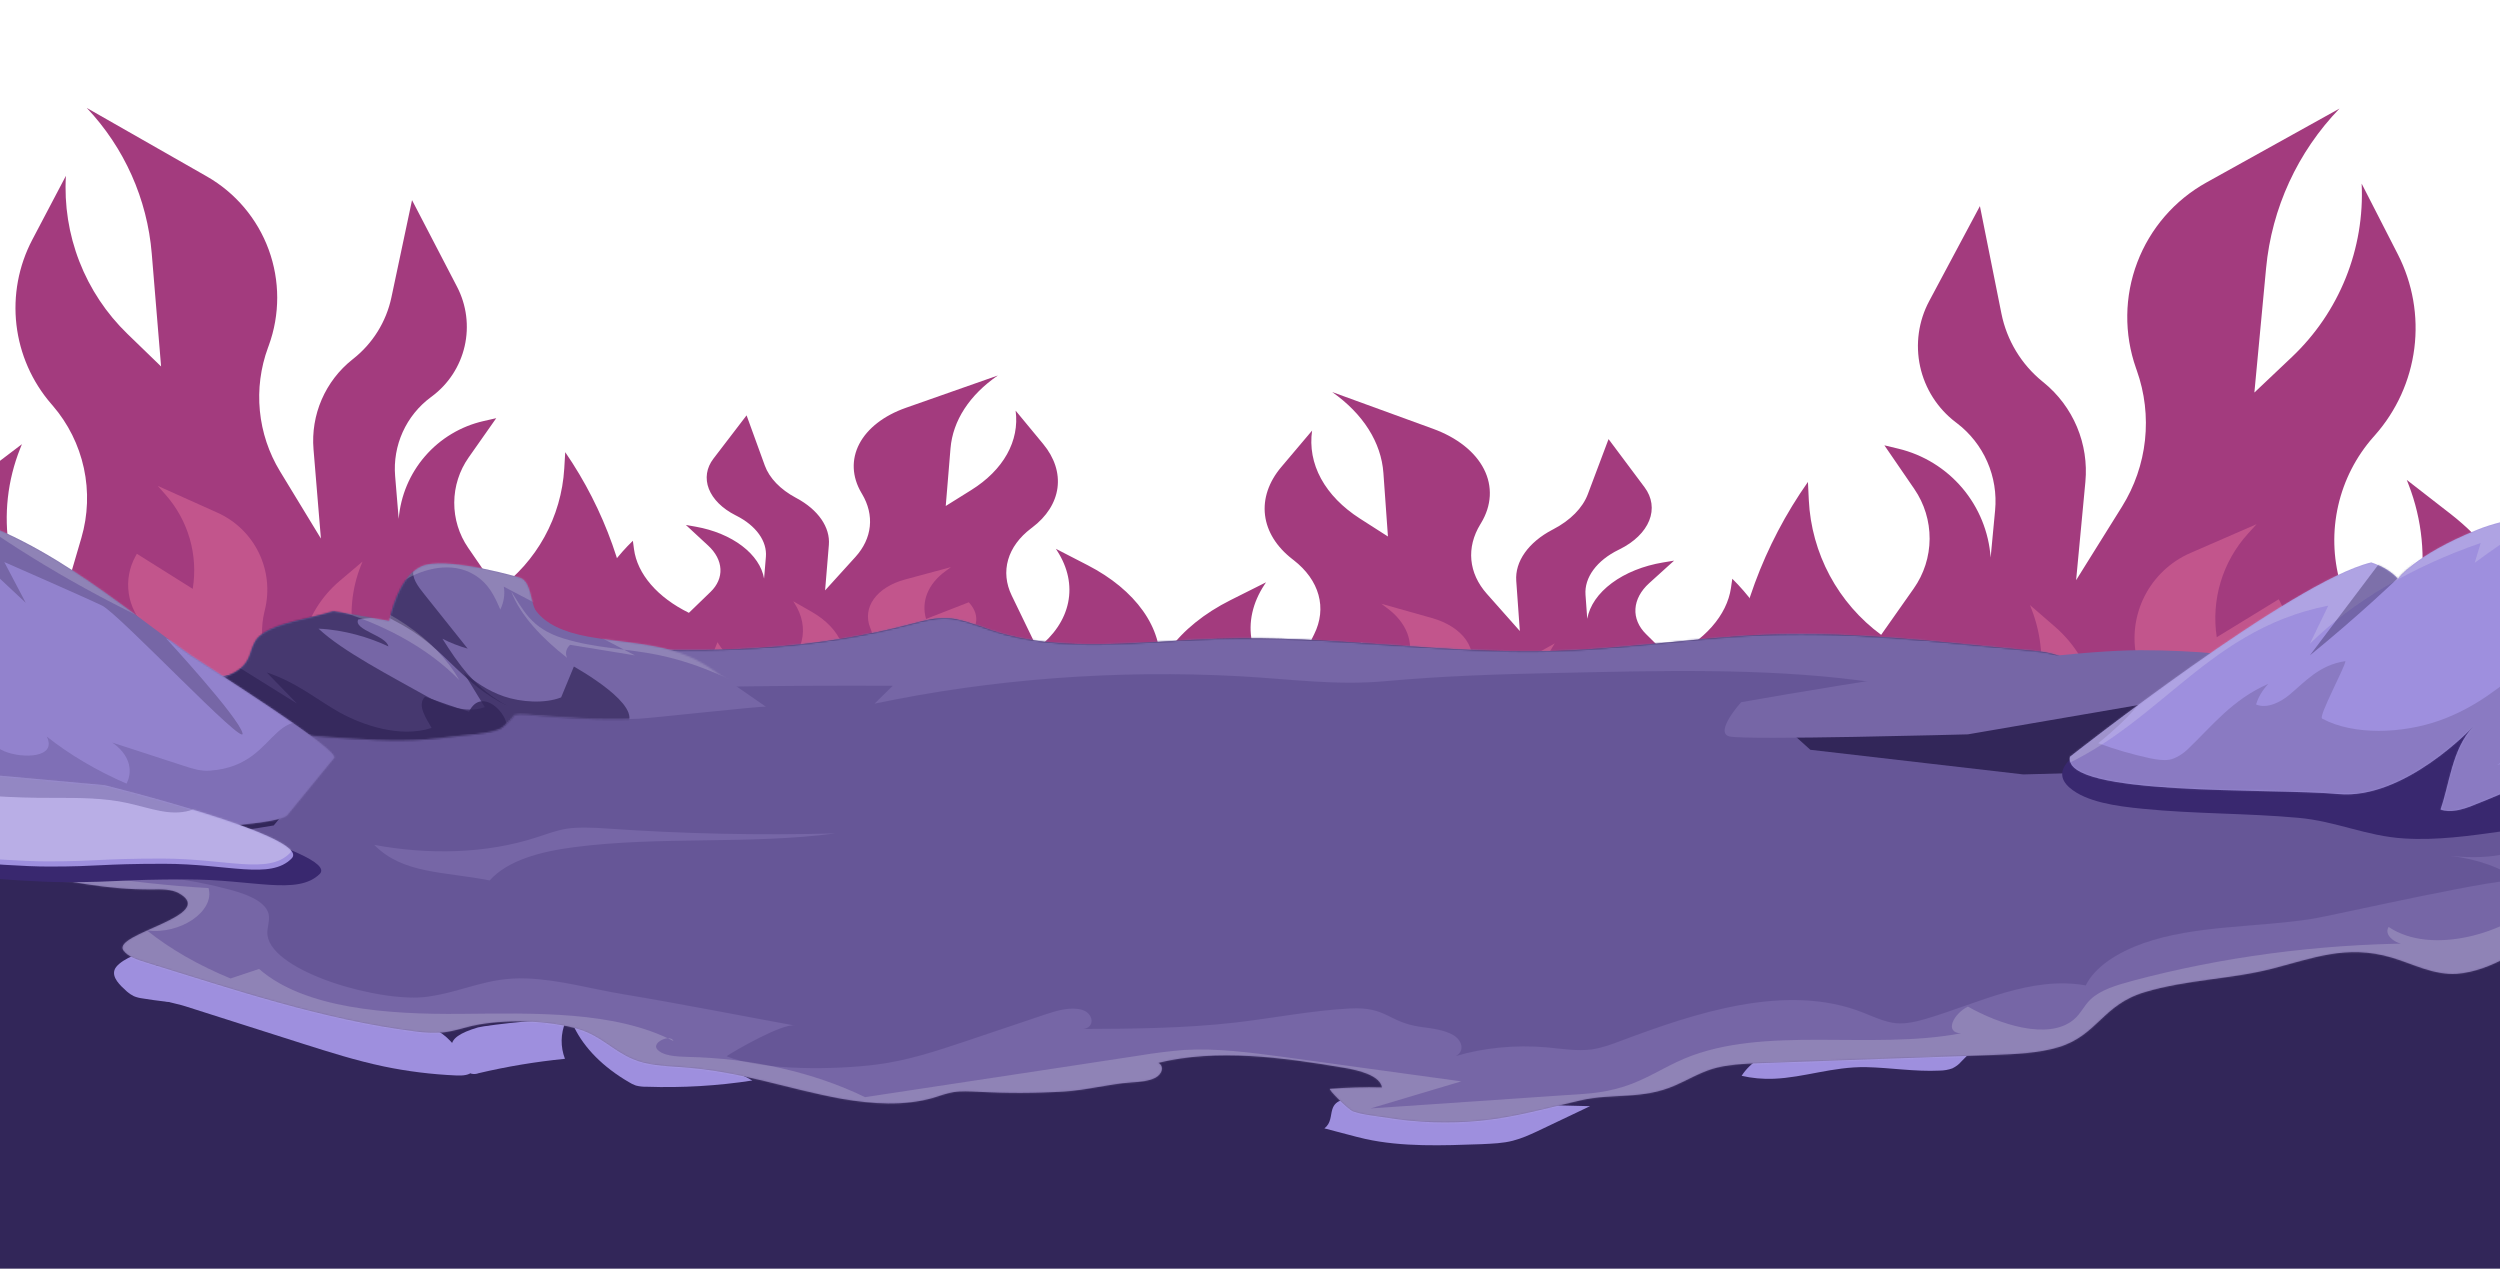
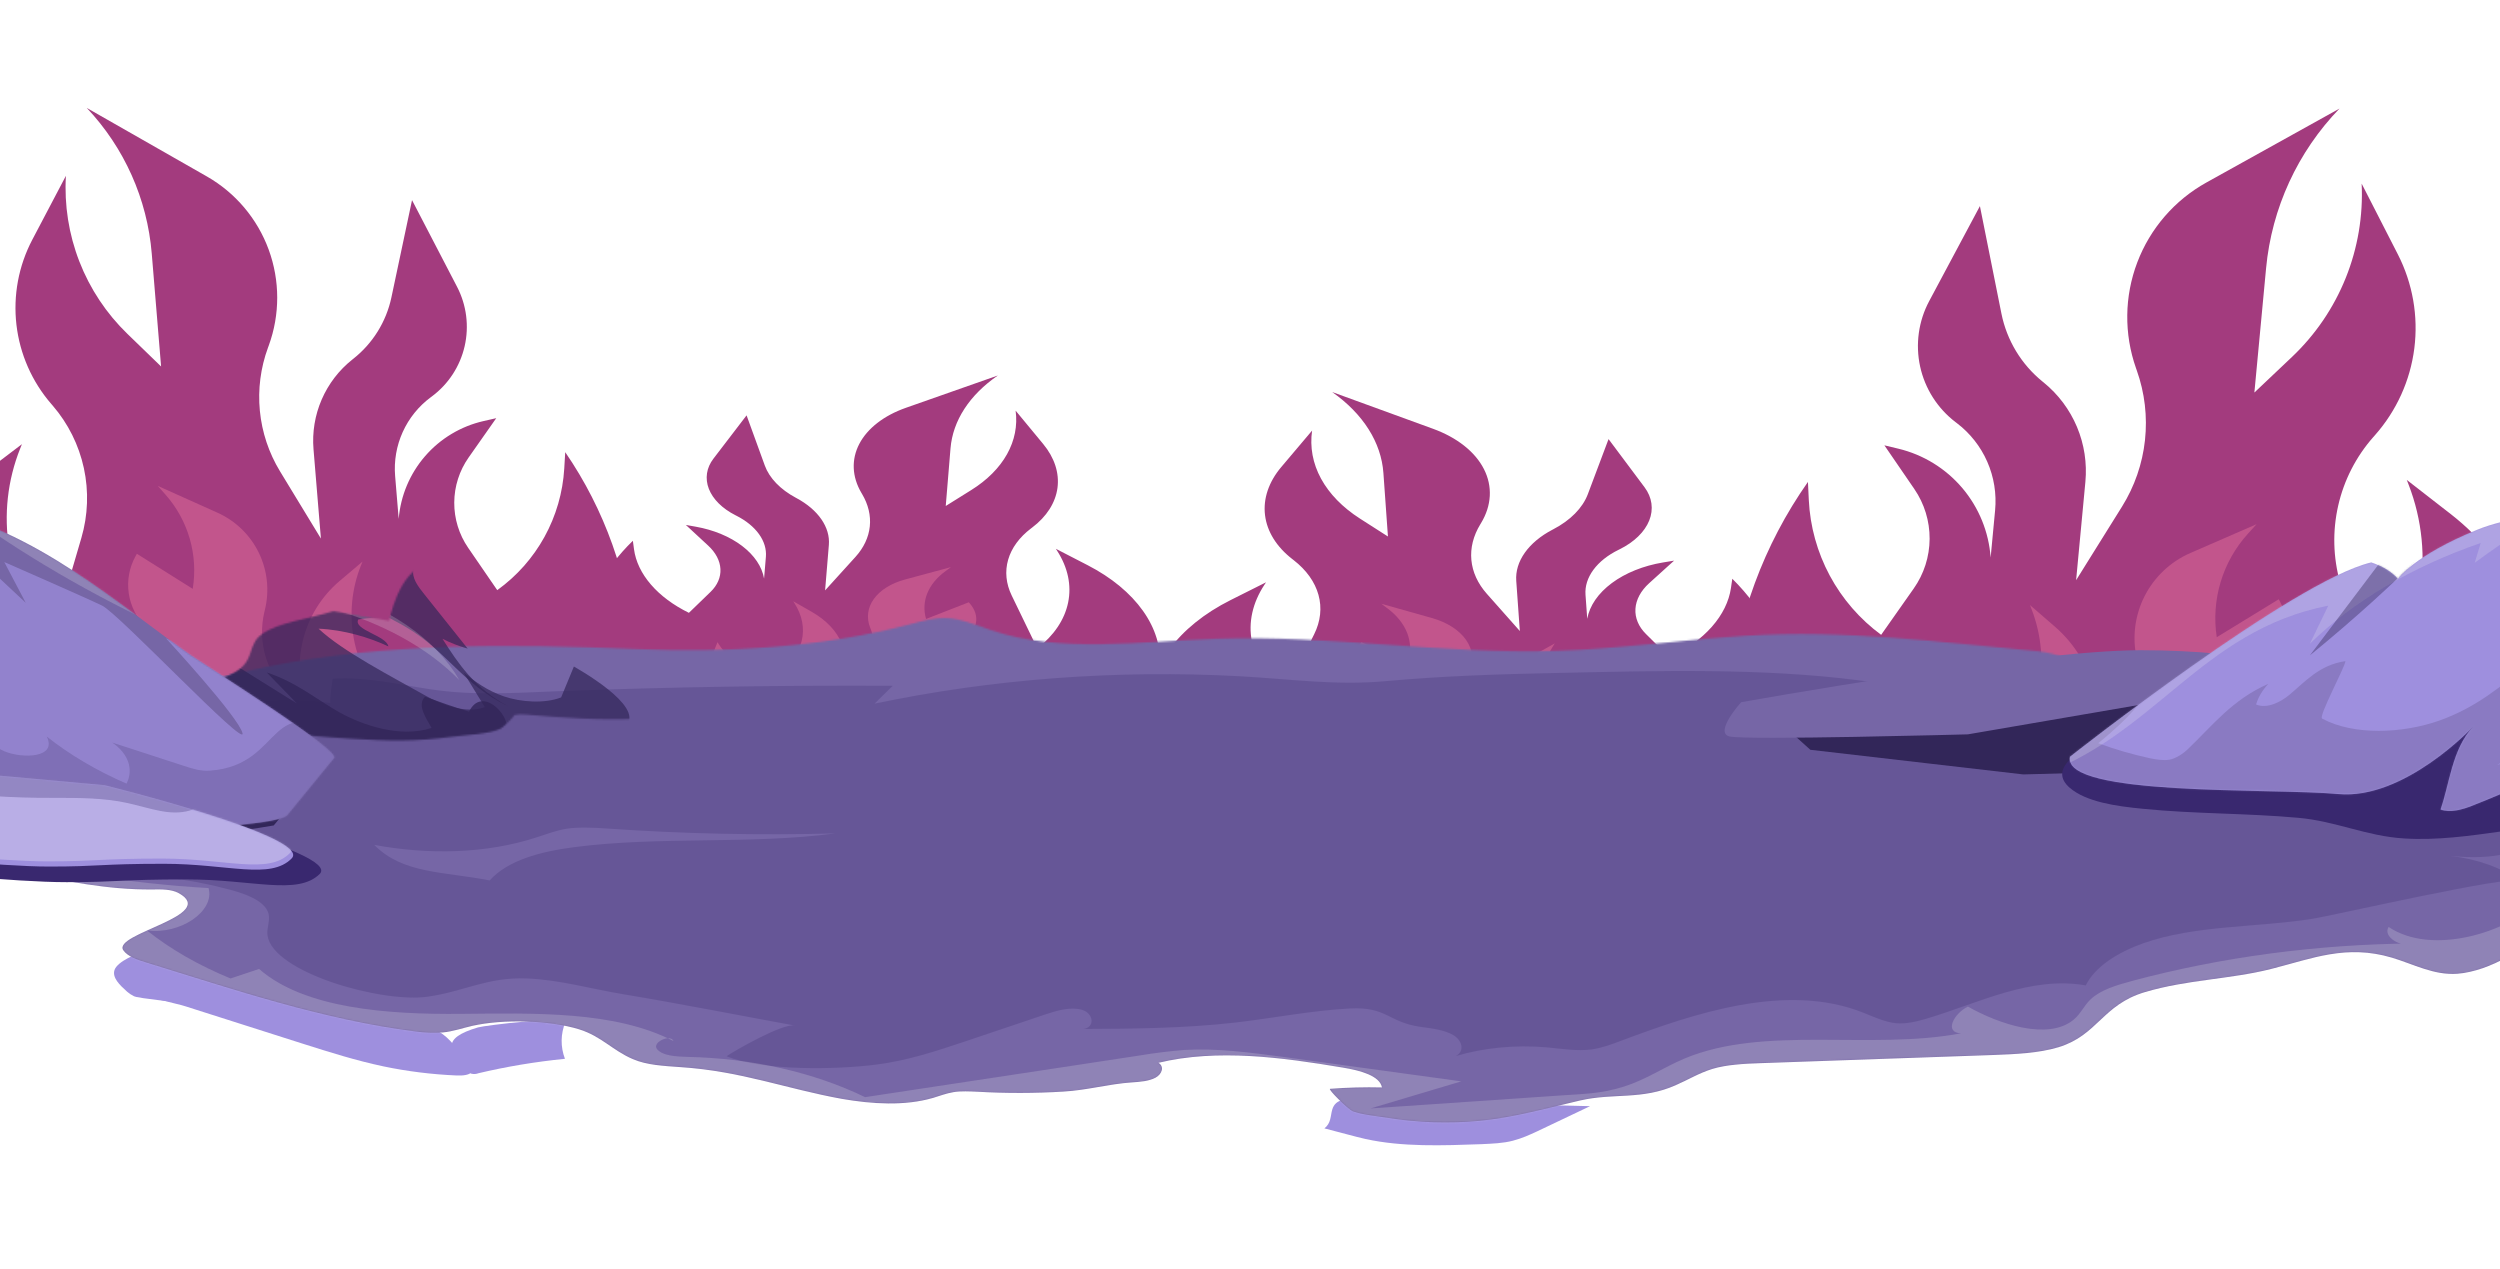
<svg xmlns="http://www.w3.org/2000/svg" width="1440" height="731" viewBox="0 0 1440 731" fill="none">
  <path d="M-60.501 385.499C-62.269 364.118 -58.615 342.636 -49.877 323.043C-41.139 303.449 -27.598 286.376 -10.51 273.406L12.632 255.84L11.665 258.252C4.327 276.566 2.118 296.535 5.278 316.011C8.438 335.487 16.846 353.733 29.598 368.788L46.865 309.854C50.694 296.783 51.191 282.961 48.31 269.649C45.428 256.336 39.26 243.957 30.368 233.639L29.513 232.647C18.399 219.805 11.414 203.912 9.468 187.041C7.523 170.17 10.707 153.104 18.607 138.069C28.78 118.737 37.963 101.276 37.963 101.276C36.964 118.1 39.609 134.941 45.719 150.647C51.829 166.353 61.259 180.555 73.365 192.28L92.788 211.093L87.403 146C84.807 114.616 71.608 85.051 49.975 62.166L119.108 101.611C135.602 111.022 148.234 125.965 154.767 143.796C161.3 161.626 161.313 181.193 154.804 199.032L154.362 200.241C150.085 211.864 148.484 224.301 149.679 236.628C150.874 248.955 154.835 260.854 161.265 271.438C172.781 290.361 184.844 310.206 184.844 310.206L180.584 258.766C179.773 248.971 181.393 239.128 185.3 230.109C189.207 221.091 195.28 213.176 202.981 207.069L203.5 206.657C214.715 197.797 222.479 185.296 225.451 171.316C230.318 148.355 237.331 115.278 237.331 115.278L263.272 165.209C268.738 175.731 270.284 187.854 267.635 199.411C264.987 210.969 258.315 221.208 248.812 228.3L248.117 228.819C241.121 234.008 235.565 240.897 231.973 248.833C228.382 256.768 226.874 265.489 227.593 274.17C228.648 286.791 229.647 298.876 229.647 298.876C230.754 285.512 236.087 272.848 244.873 262.718C253.659 252.589 265.443 245.52 278.516 242.535L285.836 240.864L269.926 263.521C264.585 271.127 261.697 280.184 261.648 289.478C261.599 298.771 264.392 307.858 269.652 315.52L286.407 339.921C297.646 331.847 306.944 321.368 313.623 309.247C320.301 297.126 324.193 283.668 325.014 269.853L325.573 260.447C348.293 293.538 361.984 331.985 365.293 371.988L365.384 373.08C366.518 386.795 364.94 400.6 360.74 413.705C356.54 426.81 349.799 438.96 340.903 449.46C332.007 459.96 321.131 468.605 308.894 474.902C296.657 481.199 283.299 485.023 269.584 486.158L77.107 502.08C60.416 503.46 43.618 501.54 27.67 496.428C11.722 491.317 -3.064 483.114 -15.842 472.289C-28.62 461.463 -39.14 448.227 -46.803 433.335C-54.465 418.444 -59.12 402.189 -60.501 385.499Z" fill="#A33B7E" />
  <path d="M86.302 501.319C68.476 490.119 55.309 472.843 49.236 452.686C43.163 432.529 44.595 410.854 53.267 391.671L54.192 389.624L54.818 397.196C55.316 403.22 58.188 408.8 62.8 412.707C67.412 416.615 73.388 418.53 79.412 418.032L80.199 417.468C84.525 414.369 88.123 410.362 90.74 405.727C93.358 401.093 94.931 395.943 95.351 390.637C95.771 385.331 95.028 379.998 93.172 375.009C91.317 370.021 88.394 365.498 84.609 361.756L84.019 361.172C78.706 355.964 75.245 349.159 74.166 341.797C73.088 334.436 74.451 326.923 78.047 320.41C78.547 319.506 78.841 318.974 78.841 318.974L111.007 339.184C112.59 329.527 111.999 319.638 109.278 310.238C106.556 300.839 101.773 292.164 95.276 284.846L90.853 279.864L125.293 295.329C135.651 299.98 144.054 308.112 149.041 318.313C154.029 328.514 155.287 340.14 152.596 351.172L152.386 352.033C150.16 361.047 150.494 370.503 153.352 379.336C156.209 388.17 161.476 396.03 168.56 402.032C173.804 406.468 177.843 409.889 177.843 409.889C172.37 397.098 171.142 382.889 174.339 369.348C177.536 355.807 184.99 343.648 195.607 334.655L208.811 323.47L207.949 325.622C202.547 339.103 201.119 353.85 203.835 368.118C206.55 382.386 213.296 395.577 223.273 406.131C232.373 405.379 241.085 402.106 248.43 396.682C255.776 391.257 261.466 383.893 264.863 375.417L266.197 372.087L269.547 383.739C274.926 402.453 274.786 422.323 269.143 440.96C263.499 459.597 252.592 476.207 237.734 488.793L86.302 501.319Z" fill="#C2558C" />
  <path d="M668.031 384.027C668.932 373.136 665.607 362.072 658.364 351.861C651.121 341.649 640.194 332.62 626.594 325.608L608.178 316.112L608.984 317.366C615.109 326.893 617.274 337.15 615.247 347.036C613.22 356.922 607.078 366.063 597.481 373.475L582.718 342.962C579.444 336.194 578.749 329.117 580.697 322.376C582.644 315.634 587.172 309.443 593.868 304.367L594.512 303.879C602.882 297.562 607.969 289.592 609.108 281.011C610.247 272.429 607.387 263.634 600.899 255.772C592.544 245.662 585.001 236.531 585.001 236.531C586.155 245.154 584.47 253.704 580.061 261.597C575.652 269.491 568.624 276.54 559.456 282.265L544.747 291.449L547.49 258.293C548.812 242.306 558.434 227.486 574.774 216.269L521.805 234.893C509.168 239.336 499.663 246.694 494.972 255.664C490.281 264.633 490.707 274.636 496.175 283.901L496.545 284.529C500.136 290.566 501.66 296.96 501.004 303.235C500.348 309.51 497.529 315.505 492.756 320.772C484.208 330.189 475.255 340.065 475.255 340.065L477.426 313.863C477.839 308.874 476.358 303.806 473.114 299.108C469.87 294.411 464.963 290.229 458.829 286.935L458.416 286.713C449.483 281.934 443.156 275.37 440.53 268.156C436.227 256.31 430.028 239.244 430.028 239.244L410.935 264.191C406.913 269.449 405.978 275.612 408.299 281.579C410.62 287.547 416.045 292.93 423.604 296.767L424.157 297.048C429.722 299.857 434.203 303.502 437.178 307.639C440.152 311.776 441.521 316.268 441.155 320.69C440.614 327.119 440.105 333.274 440.105 333.274C438.945 326.418 434.509 319.825 427.44 314.451C420.371 309.076 411.035 305.199 400.786 303.382L395.047 302.365L407.944 314.302C412.274 318.31 414.725 323.004 414.971 327.756C415.216 332.509 413.243 337.092 409.317 340.891L396.811 352.992C387.876 348.614 380.401 343.049 374.929 336.704C369.456 330.359 366.125 323.392 365.178 316.311L364.533 311.49C347.574 327.9 337.767 347.25 336.081 367.626L336.035 368.183C335.457 375.169 336.994 382.261 340.558 389.055C344.122 395.848 349.643 402.209 356.806 407.776C363.969 413.342 372.634 418.004 382.305 421.496C391.977 424.988 402.466 427.241 413.174 428.127L563.449 440.557C576.479 441.635 589.521 441.028 601.829 438.77C614.137 436.513 625.47 432.649 635.181 427.4C644.893 422.15 652.792 415.618 658.428 408.176C664.065 400.734 667.328 392.528 668.031 384.027Z" fill="#A33B7E" />
  <path d="M556.27 439.963C569.904 434.635 579.775 426.097 584.056 415.927C588.337 405.758 586.738 394.645 579.556 384.645L578.79 383.578L578.47 387.435C578.217 390.504 576.105 393.292 572.599 395.187C569.094 397.082 564.482 397.928 559.779 397.539L559.154 397.233C555.714 395.552 552.823 393.423 550.681 390.996C548.539 388.568 547.199 385.9 546.753 383.178C546.308 380.457 546.768 377.747 548.102 375.238C549.436 372.729 551.611 370.482 554.476 368.653L554.923 368.368C558.946 365.824 561.489 362.422 562.165 358.683C562.841 354.944 561.612 351.073 558.666 347.663C558.256 347.189 558.015 346.911 558.015 346.911L533.412 356.526C531.964 351.553 532.204 346.511 534.114 341.767C536.024 337.022 539.556 332.694 544.453 329.097L547.787 326.649L521.307 333.787C513.343 335.934 506.979 339.904 503.322 345.008C499.665 350.112 498.944 356.027 501.286 361.727L501.469 362.172C503.403 366.829 503.354 371.656 501.325 376.108C499.296 380.561 495.369 384.461 489.986 387.372C486 389.522 482.93 391.182 482.93 391.182C486.908 384.764 487.548 377.528 484.755 370.534C481.963 363.54 475.886 357.158 467.417 352.324L456.882 346.312L457.602 347.431C462.11 354.444 463.551 362.014 461.754 369.248C459.957 376.481 454.997 383.074 447.462 388.248C440.356 387.66 433.498 385.793 427.656 382.856C421.813 379.919 417.217 376.028 414.382 371.618L413.269 369.886L410.92 375.768C407.147 385.216 407.699 395.377 412.51 405.03C417.321 414.684 426.187 423.418 438.041 430.183L556.27 439.963Z" fill="#C2558C" />
  <path d="M1465.28 420.222C1467.49 396.682 1463.73 372.963 1454.35 351.261C1444.96 329.559 1430.25 310.576 1411.58 296.068L1386.3 276.422L1387.34 279.092C1395.19 299.367 1397.38 321.4 1393.65 342.823C1389.93 364.247 1380.43 384.25 1366.19 400.682L1347.9 335.519C1343.84 321.067 1343.47 305.829 1346.81 291.194C1350.15 276.559 1357.1 262.994 1367.03 251.735L1367.99 250.652C1380.39 236.639 1388.29 219.211 1390.65 200.643C1393 182.075 1389.7 163.228 1381.19 146.561C1370.22 125.129 1360.31 105.773 1360.31 105.773C1361.2 124.325 1358.08 142.851 1351.15 160.084C1344.22 177.316 1333.65 192.849 1320.16 205.619L1298.52 226.109L1305.27 154.443C1308.52 119.889 1323.44 87.472 1347.56 62.522L1270.88 105.129C1252.59 115.294 1238.48 131.605 1231.06 151.172C1223.64 170.74 1223.38 192.303 1230.33 212.044L1230.8 213.382C1235.37 226.244 1236.98 239.97 1235.51 253.54C1234.04 267.109 1229.53 280.173 1222.31 291.757C1209.38 312.466 1195.84 334.185 1195.84 334.185L1201.18 277.551C1202.19 266.767 1200.53 255.899 1196.34 245.911C1192.14 235.924 1185.55 227.126 1177.14 220.299L1176.57 219.84C1164.32 209.936 1155.92 196.062 1152.82 180.618C1147.75 155.254 1140.43 118.715 1140.43 118.715L1111.22 173.416C1105.06 184.944 1103.21 198.284 1105.98 211.054C1108.76 223.824 1115.98 235.191 1126.37 243.125L1127.13 243.705C1134.77 249.512 1140.81 257.172 1144.67 265.962C1148.53 274.753 1150.08 284.382 1149.18 293.94C1147.86 307.835 1146.61 321.141 1146.61 321.141C1145.55 306.4 1139.83 292.377 1130.28 281.104C1120.72 269.831 1107.82 261.894 1093.46 258.442L1085.41 256.509L1102.66 281.676C1108.45 290.125 1111.52 300.141 1111.46 310.384C1111.4 320.627 1108.21 330.605 1102.31 338.983L1083.54 365.665C1071.26 356.627 1061.14 344.963 1053.93 331.521C1046.73 318.08 1042.6 303.201 1041.87 287.966L1041.37 277.594C1015.92 313.777 1000.35 355.976 996.209 400.019L996.095 401.222C994.674 416.322 996.241 431.554 1000.71 446.049C1005.17 460.544 1012.45 474.017 1022.12 485.699C1031.79 497.382 1043.67 507.045 1057.08 514.137C1070.49 521.229 1085.16 525.61 1100.26 527.032L1312.17 546.98C1330.55 548.71 1349.09 546.803 1366.73 541.369C1384.36 535.935 1400.76 527.08 1414.98 515.309C1429.19 503.539 1440.95 489.083 1449.58 472.768C1458.21 456.453 1463.55 438.598 1465.28 420.222Z" fill="#A33B7E" />
  <path d="M1302.05 546.027C1321.83 533.907 1336.56 515.032 1343.5 492.894C1350.45 470.756 1349.14 446.852 1339.82 425.604L1338.83 423.337L1338.05 431.673C1337.42 438.306 1334.19 444.419 1329.06 448.667C1323.92 452.916 1317.32 454.952 1310.68 454.328L1309.82 453.697C1305.09 450.227 1301.18 445.766 1298.35 440.627C1295.53 435.487 1293.86 429.792 1293.46 423.939C1293.06 418.087 1293.95 412.219 1296.06 406.744C1298.16 401.27 1301.44 396.322 1305.66 392.246L1306.31 391.61C1312.24 385.937 1316.13 378.48 1317.41 370.381C1318.7 362.282 1317.29 353.986 1313.41 346.763C1312.86 345.76 1312.55 345.171 1312.55 345.171L1276.85 367.041C1275.22 356.379 1276 345.489 1279.11 335.164C1282.23 324.839 1287.61 315.339 1294.86 307.356L1299.8 301.92L1261.65 318.533C1250.18 323.53 1240.82 332.387 1235.19 343.567C1229.57 354.746 1228.04 367.542 1230.87 379.733L1231.09 380.685C1233.43 390.646 1232.94 401.063 1229.68 410.762C1226.42 420.461 1220.52 429.058 1212.64 435.584C1206.8 440.406 1202.31 444.127 1202.31 444.127C1208.5 430.098 1210.03 414.455 1206.68 399.493C1203.32 384.53 1195.26 371.038 1183.67 360.995L1169.26 348.504L1170.18 350.886C1175.97 365.81 1177.36 382.079 1174.19 397.769C1171.02 413.458 1163.42 427.911 1152.29 439.418C1142.27 438.475 1132.71 434.76 1124.69 428.69C1116.66 422.62 1110.48 414.435 1106.84 405.051L1105.41 401.365L1101.58 414.163C1095.41 434.72 1095.32 456.619 1101.31 477.228C1107.3 497.837 1119.11 516.277 1135.32 530.333L1302.05 546.027Z" fill="#C2558C" />
  <path d="M662.433 409.508C661.577 397.495 665.379 385.344 673.488 374.181C681.598 363.018 693.752 353.203 708.827 345.646L729.24 335.411L728.336 336.783C721.468 347.205 718.954 358.482 721.064 369.402C723.174 380.322 729.829 390.472 740.313 398.76L756.963 365.318C760.655 357.901 761.51 350.11 759.448 342.657C757.385 335.203 752.472 328.324 745.157 322.646L744.453 322.1C735.308 315.034 729.802 306.188 728.653 296.717C727.505 287.246 730.768 277.589 738.015 269.006C747.349 257.968 755.775 248 755.775 248C754.396 257.488 756.146 266.932 760.906 275.685C765.666 284.439 773.324 292.296 783.355 298.718L799.451 309.023L796.842 272.45C795.584 254.816 785.165 238.364 767.299 225.798L825.439 246.984C839.31 252.038 849.693 260.265 854.751 270.208C859.808 280.151 859.214 291.169 853.073 301.311L852.657 301.999C848.624 308.607 846.865 315.634 847.509 322.558C848.154 329.481 851.186 336.123 856.38 341.987C865.683 352.471 875.426 363.467 875.426 363.467L873.361 334.565C872.967 329.061 874.663 323.494 878.297 318.358C881.93 313.222 887.39 308.675 894.191 305.121L894.649 304.882C904.553 299.726 911.607 292.571 914.591 284.655C919.481 271.653 926.526 252.924 926.526 252.924L947.255 280.655C951.622 286.499 952.575 293.302 949.943 299.849C947.311 306.397 941.266 312.262 932.887 316.396L932.274 316.698C926.106 319.725 921.122 323.686 917.793 328.208C914.463 332.73 912.899 337.663 913.247 342.541C913.762 349.632 914.247 356.422 914.247 356.422C915.611 348.881 920.581 341.67 928.439 335.836C936.297 330.001 946.633 325.845 957.951 323.971L964.288 322.921L949.926 335.916C945.105 340.278 942.344 345.421 942.014 350.655C941.685 355.889 943.802 360.964 948.082 365.2L961.712 378.692C971.613 373.978 979.921 367.939 986.03 361.015C992.14 354.09 995.898 346.454 997.031 338.663L997.802 333.358C1016.29 351.654 1026.85 373.1 1028.46 395.577L1028.5 396.191C1029.05 403.897 1027.27 411.694 1023.25 419.136C1019.24 426.577 1013.08 433.519 1005.12 439.564C997.152 445.609 987.545 450.638 976.843 454.366C966.141 458.093 954.554 460.445 942.742 461.287L776.98 473.111C762.607 474.136 748.242 473.305 734.707 470.663C721.171 468.022 708.73 463.622 698.093 457.716C687.457 451.81 678.833 444.513 672.714 436.241C666.596 427.97 663.102 418.886 662.433 409.508Z" fill="#A33B7E" />
  <path d="M784.899 472.546C769.94 466.504 759.169 456.972 754.578 445.711C749.987 434.451 751.888 422.225 759.927 411.294L760.785 410.128L761.089 414.382C761.33 417.767 763.623 420.866 767.462 422.998C771.301 425.13 776.373 426.119 781.561 425.749L782.254 425.42C786.065 423.611 789.278 421.301 791.669 418.653C794.06 416.004 795.57 413.081 796.095 410.087C796.62 407.093 796.146 404.101 794.708 401.319C793.269 398.538 790.899 396.034 787.765 393.983L787.276 393.664C782.875 390.81 780.114 387.029 779.416 382.9C778.718 378.77 780.121 374.52 783.41 370.799C783.868 370.282 784.137 369.979 784.137 369.979L811.13 380.881C812.788 375.42 812.586 369.86 810.541 364.608C808.495 359.355 804.656 354.541 799.304 350.517L795.661 347.777L824.753 355.974C833.504 358.439 840.467 362.894 844.434 368.564C848.401 374.234 849.121 380.762 846.469 387.014L846.262 387.502C844.071 392.611 844.066 397.93 846.246 402.862C848.426 407.794 852.706 412.142 858.602 415.416C862.968 417.836 866.33 419.703 866.33 419.703C862.026 412.581 861.412 404.598 864.576 396.926C867.74 389.254 874.517 382.296 883.911 377.075L895.595 370.58L894.788 371.805C889.732 379.476 888.05 387.802 889.94 395.795C891.83 403.789 897.214 411.117 905.454 416.912C913.291 416.353 920.872 414.381 927.348 411.217C933.823 408.054 938.936 403.823 942.115 398.999L943.364 397.104L945.879 403.616C949.92 414.074 949.184 425.265 943.762 435.843C938.339 446.421 928.46 455.936 915.312 463.244L784.899 472.546Z" fill="#C2558C" />
  <g clip-path="url(#clip0_978_1169)">
-     <path d="M-131.295 439.276L-201.74 475.304V730.76H1578.8C1578.8 610.507 1578.8 521.321 1578.8 439.276H1492.32C1491.65 438.324 1491.1 437.325 1490.69 436.278C1490.21 435.11 1489.95 433.895 1489.68 432.677C1489.18 430.352 1488.68 428.017 1486.62 425.984C1483.5 422.886 1477.71 421.786 1472.54 420.887C1433.43 413.891 1393.69 406.895 1353.32 408.395C1344.15 408.712 1334.97 409.478 1325.78 410.244C1308.94 411.647 1292.11 413.05 1275.41 411.693C1245.99 409.194 1219.71 398.501 1194.36 388.007C1198.74 381.211 1184.51 376.114 1173.87 375.115C1163.64 374.181 1153.51 373.176 1143.45 372.178C1097.49 367.618 1052.82 363.187 1005.21 366.22C989.992 367.183 974.833 368.656 959.659 370.13C938.632 372.173 917.578 374.218 896.312 374.915C864.014 375.907 831.792 373.65 799.571 371.393C766.862 369.102 734.154 366.811 701.367 367.919C691.807 368.222 682.115 368.797 672.394 369.374C637.251 371.46 601.732 373.569 570.726 362.922C570.032 362.675 569.327 362.422 568.613 362.166C560.953 359.418 552.263 356.3 545.536 356.026C538.743 355.749 532.351 357.434 525.989 359.11C525.464 359.249 524.939 359.387 524.414 359.524C473.566 373.016 419.432 376.014 365.454 373.815C294.579 370.917 222.139 370.118 153.455 384.109C146.18 385.606 138.982 387.259 131.793 388.909C115.944 392.548 100.143 396.176 83.675 398.101C79.591 398.606 75.569 398.985 71.57 399.361C61.322 400.327 51.228 401.278 40.649 404.297C32.185 406.713 24.706 410.419 17.197 414.141C11.659 416.885 6.104 419.638 0.127 421.886C-21.129 429.879 -45.944 431.029 -70.678 432.175C-91.684 433.148 -112.633 434.119 -131.295 439.276Z" fill="#322659" />
    <mask id="mask0_978_1169" style="mask-type:luminance" maskUnits="userSpaceOnUse" x="-191" y="355" width="1843" height="375">
      <path d="M-189.968 483.949C-190.751 498.64 -182.771 512.931 -174.323 526.523C-159.616 550.609 -142.718 574.794 -115.025 593.583C-64.177 628.162 29.541 625.563 99.947 632.959L327.122 656.945L822.621 709.313L1010.37 729.101L1060.75 710.912C1178.61 668.268 1296.22 625.364 1413.56 582.19C1469.73 561.602 1525.74 540.915 1581.44 519.827C1604.44 511.033 1631.66 503.037 1652 491.344C1616.33 481.55 1582.53 461.363 1545.61 455.666C1534.97 453.967 1524.02 453.567 1513.69 451.069C1503.37 448.57 1493.51 443.573 1490.69 436.278C1489.28 432.88 1489.75 429.082 1486.62 425.984C1483.5 422.886 1477.71 421.786 1472.54 420.887C1433.43 413.891 1393.69 406.895 1353.32 408.395C1327.35 409.294 1301.22 413.791 1275.41 411.693C1245.99 409.194 1219.71 398.501 1194.36 388.007C1198.74 381.211 1184.51 376.114 1173.87 375.115C1116.92 369.918 1063.25 362.522 1005.21 366.22C968.909 368.519 932.923 373.715 896.312 374.915C831.226 376.914 766.453 365.72 701.367 367.919C657.246 369.318 610.309 376.514 570.726 362.922C562.59 360.024 552.889 356.326 545.536 356.026C538.183 355.726 531.298 357.725 524.414 359.524C473.566 373.016 419.432 376.014 365.454 373.815C294.579 370.917 222.139 370.118 153.455 384.109C130.143 388.906 107.613 395.302 83.675 398.101C69.124 399.9 55.356 400.1 40.649 404.297C25.942 408.494 14.208 416.59 0.127 421.886C-43.994 438.476 -103.448 425.584 -145.691 444.373L-156.017 448.97C-175.105 457.665 -188.873 465.96 -189.968 483.949Z" fill="white" />
    </mask>
    <g mask="url(#mask0_978_1169)">
-       <path d="M330.72 591.684C339.012 592.184 348.243 598.98 354.815 602.777C361.386 606.575 369.991 610.673 376.719 611.272C383.446 611.872 390.33 610.373 397.058 610.373C410.67 610.473 422.56 616.569 433.356 622.366C413.455 625.454 392.943 626.663 372.494 625.963C370.351 626.023 368.223 625.783 366.236 625.264C364.75 624.714 363.373 624.045 362.168 623.265C347.492 614.71 336.634 603.807 330.72 591.684Z" fill="#9E8FDE" />
-       <path d="M1003.17 619.667C1023.2 588.286 1103.62 598.38 1144.77 596.181L1129.59 611.572C1128.37 613.051 1126.65 614.34 1124.58 615.37C1122.35 616.189 1119.81 616.639 1117.23 616.669C1102.99 617.368 1088.91 614.97 1074.83 614.67C1055.59 614.37 1039.31 620.666 1021.63 621.366C1015.36 621.616 1009.07 621.036 1003.17 619.667Z" fill="#9E8FDE" />
      <path d="M805.724 637.956C823.56 639.155 840.614 637.556 859.388 636.857C878.163 636.157 897.095 636.657 915.869 637.157L885.204 651.748C880.823 653.746 877.068 655.545 871.436 657.045C865.803 658.544 859.545 658.743 853.287 659.043C830.913 659.843 807.758 660.742 786.48 656.045C783.194 655.346 780.065 654.446 776.936 653.647L762.854 649.949C766.766 646.951 766.297 642.753 767.392 639.055C770.99 626.863 793.207 637.057 805.724 637.956Z" fill="#9E8FDE" />
      <path d="M76.008 559.803C86.647 551.308 113.402 560.103 125.605 563.101C161.59 571.896 195.542 584.888 234.03 589.285C243.887 591.384 248.581 590.984 254.995 595.681C261.41 600.379 265.634 607.874 270.328 613.371C271.58 614.43 272.143 615.749 271.893 617.069C270.954 619.267 266.417 619.667 262.818 619.467C248.612 618.847 234.578 617.099 221.044 614.27C204.929 610.872 189.909 606.075 174.733 601.278L106.987 579.691L104.64 578.992C91.967 575.594 62.866 570.597 76.008 559.803Z" fill="#9E8FDE" />
      <path d="M275.335 591.784C279.403 590.585 327.122 584.988 325.714 588.586C322.882 595.562 322.772 602.868 325.401 609.873C308.425 611.572 291.763 614.351 275.648 618.168C274.427 618.658 272.941 618.768 271.58 618.468C270.672 618.158 269.953 617.669 269.546 617.069C258.281 605.176 253.744 598.18 275.335 591.784Z" fill="#9E8FDE" />
-       <path d="M85.396 547.71C102.606 544.512 88.838 551.508 90.09 558.904C91.341 566.299 106.361 570.497 107.456 577.992C98.914 577.432 90.434 576.463 82.11 575.094C80.327 574.874 78.621 574.434 77.104 573.795C75.602 573.055 74.287 572.176 73.192 571.196C68.968 567.399 64.431 563.101 65.995 558.604C67.716 553.907 78.355 549.01 85.396 547.71Z" fill="#9E8FDE" />
+       <path d="M85.396 547.71C102.606 544.512 88.838 551.508 90.09 558.904C91.341 566.299 106.361 570.497 107.456 577.992C80.327 574.874 78.621 574.434 77.104 573.795C75.602 573.055 74.287 572.176 73.192 571.196C68.968 567.399 64.431 563.101 65.995 558.604C67.716 553.907 78.355 549.01 85.396 547.71Z" fill="#9E8FDE" />
      <path d="M814.955 317.649L1052.93 345.333L1323.91 376.814L1443.29 390.705C1459.4 392.604 1475.67 394.103 1491.63 396.402C1514.16 399.5 1543.89 398.601 1562.19 408.694C1576.74 416.59 1583.94 431.081 1574.4 442.774C1564.85 454.467 1543.26 458.065 1527.3 465.86C1495.23 481.85 1490.07 513.231 1466.6 535.118C1455.49 545.412 1434.84 559.403 1415.28 560.903C1401.82 561.802 1390.09 555.306 1377.73 551.608C1351.45 543.813 1331.89 552.108 1308.26 558.104C1284.64 564.101 1259.76 564.201 1235.35 571.496C1210.95 578.792 1208.29 596.281 1185.76 603.177C1174.18 606.675 1161.04 607.175 1148.36 607.674L1014.28 612.372C1004.74 612.671 994.255 613.271 986.432 615.67C978.609 618.068 972.194 622.066 964.997 625.164C945.753 633.659 929.481 629.461 910.237 633.859C890.993 638.256 872.062 643.753 851.722 645.651C834.402 647.24 816.754 646.661 799.779 643.952C793.833 642.953 784.446 642.154 779.126 640.055C776.623 639.055 764.576 627.263 766.14 627.163C776.06 626.393 786.042 626.123 796.024 626.363C794.772 619.567 783.351 616.569 773.65 614.97C738.604 609.074 701.211 603.977 667.259 612.172C670.858 614.37 669.293 618.768 665.538 620.766C661.783 622.765 656.62 623.165 651.927 623.465C638.628 624.364 626.268 627.962 612.499 628.762C596.165 629.741 579.722 629.781 563.372 628.862C558.678 628.662 553.515 628.362 549.291 629.061C545.066 629.761 541.468 631.16 537.557 632.359C521.129 637.157 502.354 635.957 484.987 632.959C452.913 627.163 426.941 616.969 392.052 614.67C382.508 613.971 372.494 613.571 364.359 609.973C352.781 604.976 346.21 596.781 333.537 592.883C316.326 587.586 289.885 586.887 272.049 590.884C266.417 592.184 261.097 594.083 255.152 594.682C249.77 595.082 244.309 594.882 239.037 594.083C185.998 587.387 133.898 569.697 84.614 554.506C79.294 552.907 73.505 551.009 71.002 547.311C64.743 537.717 126.075 527.323 102.919 514.431C98.695 512.132 92.906 512.232 87.43 512.332C61.458 512.532 37.989 507.335 14.99 503.137C-8.009 498.94 -33.355 501.638 -55.102 496.342C-73.877 491.844 -88.428 481.251 -104.856 473.955C-125.821 464.561 -149.759 460.163 -173.071 453.967C-177.139 452.868 -181.52 451.669 -182.928 448.87C-184.336 446.072 -182.302 442.974 -179.642 440.675C-163.684 425.484 -133.8 421.087 -106.577 420.088C-94.373 419.588 -82.013 419.588 -69.966 417.789C-46.341 414.191 -22.247 404.997 0.283 398.8C31.731 390.206 61.927 377.513 92.28 367.02L195.229 331.541L814.955 317.649Z" fill="#7666A6" />
      <mask id="mask1_978_1169" style="mask-type:luminance" maskUnits="userSpaceOnUse" x="-184" y="317" width="1763" height="330">
        <path d="M814.955 317.649L1052.93 345.333L1323.91 376.814L1443.29 390.705C1459.4 392.604 1475.67 394.103 1491.63 396.402C1514.16 399.5 1543.89 398.601 1562.19 408.694C1576.74 416.59 1583.94 431.081 1574.4 442.774C1564.85 454.467 1543.26 458.065 1527.3 465.86C1495.23 481.85 1490.07 513.231 1466.6 535.118C1455.49 545.412 1434.84 559.403 1415.28 560.903C1401.82 561.802 1390.09 555.306 1377.73 551.608C1351.45 543.813 1331.89 552.108 1308.26 558.104C1284.64 564.101 1259.76 564.201 1235.35 571.496C1210.95 578.792 1208.29 596.281 1185.76 603.177C1174.18 606.675 1161.04 607.175 1148.36 607.674L1014.28 612.372C1004.74 612.671 994.255 613.271 986.432 615.67C978.609 618.068 972.194 622.066 964.997 625.164C945.753 633.659 929.481 629.461 910.237 633.859C890.993 638.256 872.062 643.753 851.722 645.651C834.402 647.24 816.754 646.661 799.779 643.952C793.833 642.953 784.446 642.154 779.126 640.055C776.623 639.055 764.576 627.263 766.14 627.163C776.06 626.393 786.042 626.123 796.024 626.363C794.772 619.567 783.351 616.569 773.65 614.97C738.604 609.074 701.211 603.977 667.259 612.172C670.858 614.37 669.293 618.768 665.538 620.766C661.783 622.765 656.62 623.165 651.927 623.465C638.628 624.364 626.268 627.962 612.499 628.762C596.165 629.741 579.722 629.781 563.372 628.862C558.678 628.662 553.515 628.362 549.291 629.061C545.066 629.761 541.468 631.16 537.557 632.359C521.129 637.157 502.354 635.957 484.987 632.959C452.913 627.163 426.941 616.969 392.052 614.67C382.508 613.971 372.494 613.571 364.359 609.973C352.781 604.976 346.21 596.781 333.537 592.883C316.326 587.586 289.885 586.887 272.049 590.884C266.417 592.184 261.097 594.083 255.152 594.682C249.77 595.082 244.309 594.882 239.037 594.083C185.998 587.387 133.898 569.697 84.614 554.506C79.294 552.907 73.505 551.009 71.002 547.311C64.743 537.717 126.075 527.323 102.919 514.431C98.695 512.132 92.906 512.232 87.43 512.332C61.458 512.532 37.989 507.335 14.99 503.137C-8.009 498.94 -33.355 501.638 -55.102 496.342C-73.877 491.844 -88.428 481.251 -104.856 473.955C-125.821 464.561 -149.759 460.163 -173.071 453.967C-177.139 452.868 -181.52 451.669 -182.928 448.87C-184.336 446.072 -182.302 442.974 -179.642 440.675C-163.684 425.484 -133.8 421.087 -106.577 420.088C-94.373 419.588 -82.013 419.588 -69.966 417.789C-46.341 414.191 -22.247 404.997 0.283 398.8C31.731 390.206 61.927 377.513 92.28 367.02L195.229 331.541L814.955 317.649Z" fill="white" />
      </mask>
      <g mask="url(#mask1_978_1169)">
        <path opacity="0.25" d="M128.265 511.433C139.687 514.131 152.673 518.328 154.707 526.423C155.645 530.521 153.455 534.718 154.081 538.816C157.053 560.103 219.793 577.892 246.39 574.095C267.356 571.097 280.811 562.702 303.341 563.601C322.272 564.301 340.734 569.697 359.039 572.696C392.052 578.192 424.751 584.688 457.607 590.685C450.723 589.385 423.343 605.076 418.493 608.374C438.989 616.969 482.171 616.169 505.014 613.171C523.006 610.873 539.747 605.276 556.175 599.779L602.799 584.089C609.214 581.99 616.724 579.791 623.295 581.69C629.866 583.589 630.962 591.884 623.921 592.683C653.335 592.584 682.749 592.284 711.693 588.986C733.754 586.387 756.127 581.99 777.562 580.891C798.997 579.791 799.466 588.786 818.241 591.484C824.812 592.384 831.852 593.183 837.016 596.181C842.179 599.18 843.9 605.376 838.58 608.274C854.899 603.457 873.032 601.728 890.837 603.277C899.442 604.077 908.203 605.576 916.809 604.476C922.91 603.577 928.543 601.478 934.019 599.379C974.698 584.189 1028.83 565.4 1073.42 583.389C1079.37 585.788 1086.25 588.886 1092.2 589.385C1098.14 589.885 1104.09 588.386 1109.56 586.787C1139.6 577.892 1169.64 562.002 1201.4 567.599C1206.72 556.805 1219.87 548.51 1234.57 543.313C1264.46 532.82 1299.35 534.319 1331.42 529.322C1344.25 527.323 1446.42 503.737 1451.27 507.435C1441.06 499.86 1427.08 494.783 1411.68 493.044C1463.47 498.141 1473.33 473.855 1474.11 447.071C1437.18 426.284 1388.84 415.39 1341.12 416.99C1303.88 418.289 1267.59 426.984 1230.19 426.784C1225.83 426.944 1221.46 426.534 1217.36 425.584C1212.67 424.285 1208.91 421.887 1205.16 419.588C1167.14 397.401 1117.23 397.901 1070.92 391.905C1014.59 384.609 954.358 386.408 897.252 387.607C864.083 388.307 831.383 389.306 798.527 392.304C769.583 395.003 743.298 391.105 714.04 389.506C642.993 385.688 571.477 391.055 503.762 405.297L514.245 395.003C449.988 394.673 385.903 395.702 321.959 398.101C296.3 399.1 272.832 400.799 247.798 397.002C228.554 394.103 211.97 389.806 191.63 390.905C191.318 392.304 189.596 404.797 190.379 404.897C158.055 400.839 124.51 405.037 96.974 416.59L103.389 433.38C90.497 432.3 78.934 427.753 71.628 420.887C60.989 425.085 -56.823 473.855 -59.014 472.056C-37.423 490.245 0.909 494.843 33.609 499.14C61.771 502.938 86.178 503.237 112.933 508.035C117.939 509.034 123.102 510.033 128.265 511.433Z" fill="#39286F" />
        <path opacity="0.2" d="M-65.742 506.935C-93.904 497.441 -118.937 483.65 -142.562 469.558C-209.369 429.682 -143.657 403.698 -80.761 398.301C-71.218 397.501 -29.913 393.104 -23.811 401.499C-16.458 411.693 -77.945 431.881 -87.02 439.176C-80.918 441.375 -74.503 445.772 -67.932 447.471C-88.115 449.57 -109.862 448.171 -129.889 445.473C-57.919 483.05 30.01 506.336 120.129 511.533C123.884 524.825 103.858 538.516 84.614 535.918C98.225 546.751 114.497 556.096 132.802 563.601L149.23 558.105C175.359 580.991 223.391 584.389 265.634 583.989C307.878 583.589 354.189 582.19 387.984 599.679C386.263 595.382 375.311 600.379 378.44 604.277C381.569 608.174 389.392 608.574 395.963 608.774C433.012 609.534 468.778 617.629 498.286 631.96L625.486 612.672L656.307 607.974C664.803 606.555 673.424 605.486 682.123 604.776C701.211 603.677 720.298 606.275 739.073 608.774L841.709 622.865L789.452 638.456L900.85 630.861C912.427 630.061 922.284 629.961 935.114 625.964C947.943 621.966 958.113 614.87 970.16 609.773C1016.31 590.385 1077.33 605.076 1129.59 595.182C1119.58 594.882 1125.37 583.789 1133.5 579.791C1151.34 589.885 1179.66 599.48 1194.36 587.387C1198.59 583.889 1200.31 579.292 1204.22 575.594C1209.85 570.197 1219.24 567.399 1228.16 565C1279.62 551.219 1334.75 543.883 1390.56 543.413C1382.74 546.212 1372.25 539.416 1375.85 533.919C1400.42 550.509 1443.91 537.717 1463.63 518.229C1483.34 498.74 1490.85 474.155 1512.6 455.766L1487.09 445.173C1499.08 438.607 1513.72 434.349 1529.34 432.88L1533.41 417.989C1543.58 431.181 1573.15 418.489 1594.42 421.387C1622.12 425.085 1623.99 451.469 1618.99 470.557C1607.41 515.63 1593.33 564.001 1545.3 595.782C1521.51 611.572 1491.16 621.866 1461.44 631.76C1372.57 661.542 1282.76 690.824 1187.17 708.214C1033.84 735.997 872.531 732 714.04 727.702C619.071 725.204 521.911 722.305 433.513 698.12C376.875 682.629 325.557 658.744 268.451 643.953C230.432 634.159 190.066 628.462 153.142 616.769C91.654 597.381 41.744 561.203 16.868 517.929C18.589 520.927 -58.701 509.234 -65.742 506.935Z" fill="#F7F7F7" />
      </g>
    </g>
-     <path d="M133.272 388.306C129.83 390.105 127.17 390.505 123.572 393.803C119.973 397.101 120.912 401.298 123.728 404.796C129.517 412.192 142.659 417.489 156.741 420.487C170.822 423.485 186.311 424.484 201.487 425.484C224.017 426.883 239.037 427.283 260.472 424.385C268.607 423.285 282.219 422.885 288.634 419.587C289.885 418.888 297.552 411.592 295.987 411.892C298.209 411.442 300.571 411.342 302.871 411.592C325.245 413.491 344.489 414.99 367.801 413.991C375.154 413.691 440.241 406.395 441.179 407.095L417.398 390.605C408.793 384.609 402.065 379.112 387.358 374.715C372.651 370.317 353.563 369.418 338.856 366.719C324.15 364.021 314.449 359.324 308.817 351.928C305.531 347.831 306.313 334.739 299.273 332.64C299.273 332.64 261.723 321.547 245.608 325.244C229.493 328.942 224.174 357.625 224.174 357.625L191.943 352.028C178.801 356.326 160.183 358.424 150.952 365.22C150.075 365.84 149.278 366.509 148.605 367.219C142.659 373.715 146.414 381.81 133.272 388.306Z" fill="#7666A6" />
    <mask id="mask2_978_1169" style="mask-type:luminance" maskUnits="userSpaceOnUse" x="121" y="324" width="321" height="103">
      <path d="M133.272 388.306C129.83 390.105 127.17 390.505 123.572 393.803C119.973 397.101 120.912 401.298 123.728 404.796C129.517 412.192 142.659 417.489 156.741 420.487C170.822 423.485 186.311 424.484 201.487 425.484C224.017 426.883 239.037 427.283 260.472 424.385C268.607 423.285 282.219 422.885 288.634 419.587C289.885 418.888 297.552 411.592 295.987 411.892C298.209 411.442 300.571 411.342 302.871 411.592C325.245 413.491 344.489 414.99 367.801 413.991C375.154 413.691 440.241 406.395 441.179 407.095L417.398 390.605C408.793 384.609 402.065 379.112 387.358 374.715C372.651 370.317 353.563 369.418 338.856 366.719C324.15 364.021 314.449 359.324 308.817 351.928C305.531 347.831 306.313 334.739 299.273 332.64C299.273 332.64 261.723 321.547 245.608 325.244C229.493 328.942 224.174 357.625 224.174 357.625L191.943 352.028C178.801 356.326 160.183 358.424 150.952 365.22C150.075 365.84 149.278 366.509 148.605 367.219C142.659 373.715 146.414 381.81 133.272 388.306Z" fill="white" />
    </mask>
    <g mask="url(#mask2_978_1169)">
      <path opacity="0.8" d="M131.707 357.525C131.707 364.121 127.483 373.215 131.551 379.512C133.021 381.4 135.102 383.069 137.653 384.409L170.978 405.196L153.611 387.307C170.978 393.003 183.182 403.497 195.855 410.493C208.528 417.489 230.432 425.284 248.581 419.288C245.921 414.291 239.819 406.196 244.826 401.298C253.274 404.297 261.41 407.295 270.172 409.893C277.525 395.002 293.171 411.692 291.763 419.188C288.164 437.876 241.853 431.78 214.473 431.88C209.153 431.88 201.487 432.68 199.297 433.579C197.106 434.478 197.732 435.278 192.725 436.177C187.719 437.077 183.025 434.778 179.74 432.779L111.681 391.005C108.082 388.706 104.171 386.407 102.606 383.509C96.817 373.615 118.565 362.722 131.707 357.525Z" fill="#322659" />
      <path opacity="0.7" d="M183.495 362.122C198.045 362.722 212.909 367.219 223.704 372.316C222.609 366.12 203.365 362.822 206.337 356.825C212.142 355.826 218.166 355.426 224.173 355.626C223.11 354.617 221.967 353.647 220.731 352.728C212.283 346.432 199.923 341.135 185.216 339.936C132.959 335.938 127.17 368.818 129.361 387.607C131.551 404.497 136.714 423.985 164.563 432.88C184.433 439.176 209.623 437.976 232.622 436.477L280.185 433.479C297.708 432.38 305.531 427.283 320.551 424.285C329.156 422.586 349.026 423.785 355.597 421.187C376.563 412.792 344.958 392.204 330.564 383.909C328.061 389.806 325.714 395.802 323.211 401.698C313.823 405.396 300.055 404.497 290.198 401.099C280.342 397.701 273.614 392.504 267.043 387.407L279.246 407.295C268.607 411.393 254.213 405.896 245.295 400.799C225.425 389.606 197.263 375.114 183.495 362.122Z" fill="#322659" />
      <path opacity="0.7" d="M250.302 316.35C247.798 311.053 232.779 313.951 225.425 316.15C206.963 321.946 199.14 335.338 208.528 345.432C214.317 351.628 225.112 356.026 233.874 361.223C257.342 375.014 266.73 394.503 292.858 406.895C273.144 396.301 263.757 381.91 254.839 367.919C259.282 370.217 264.164 372.136 269.39 373.615L244.513 342.434C240.758 337.737 236.846 332.74 238.255 327.643C239.037 324.345 251.553 318.948 250.302 316.35Z" fill="#322659" />
-       <path opacity="0.2" d="M290.198 337.937C290.933 342.374 290.229 346.861 288.164 351.129C285.035 343.833 281.749 336.238 273.144 331.041C260.158 323.146 243.73 327.643 233.248 334.039C209.31 308.754 285.348 299.26 309.912 308.854C341.359 321.147 367.644 338.137 393.46 355.027C415.52 369.418 438.519 384.908 446.186 404.397C425.69 393.603 404.412 382.41 378.909 377.213C360.917 373.515 343.237 373.515 324.462 367.719C305.687 361.922 301.306 351.029 294.422 340.535C299.585 354.427 312.415 367.819 326.652 378.912C325.401 376.374 326.042 373.615 328.374 371.417L365.767 377.513" fill="#F7F7F7" />
      <path opacity="0.2" d="M186.311 338.437C222.734 348.57 251.037 367.839 264.539 391.704C246.531 373.256 220.183 358.724 188.97 350.03" fill="#F7F7F7" />
    </g>
    <path d="M215.568 486.647C231.996 503.437 255.621 501.938 282.063 507.135C292.389 495.542 311.32 490.445 330.877 487.946C380.161 481.55 431.792 486.547 481.076 480.051C437.331 481.22 393.491 480.281 349.965 477.253C342.142 476.653 332.442 476.353 326.34 477.353C320.238 478.352 314.919 480.451 309.286 482.25C280.029 491.844 246.703 492.443 215.568 486.647Z" fill="#7666A6" />
    <path d="M157.679 475.454L184.59 442.574C184.59 442.574 -1.438 304.957 -40.708 297.062C-59.014 293.464 -78.884 295.163 -97.033 298.361C-120.501 302.558 -123.005 303.058 -124.569 317.15C-127.855 347.631 -108.298 385.308 -101.101 415.59C-97.659 429.981 -94.06 444.673 -83.734 457.665C-73.408 470.657 -54.946 481.85 -32.416 483.849C-26.658 484.329 -20.838 484.469 -15.049 484.249L25.473 483.949C70.063 483.749 113.089 483.249 157.679 475.454Z" fill="#322659" />
    <path d="M104.014 477.653C112.463 476.953 161.121 474.754 165.502 469.458L192.413 436.577C196.168 432.08 116.531 382.11 110.116 377.613C70.689 350.13 19.058 303.558 -39.3 293.264C-40.74 296.792 -40.521 300.51 -38.674 303.957C-52.755 296.362 -69.966 290.965 -87.958 292.165C-90.149 292.264 -121.597 299.36 -120.971 300.46C-109.549 321.447 -89.836 341.835 -77.476 360.523C-65.116 379.212 -52.755 394.803 -23.185 404.897C-37.36 404.187 -50.753 400.459 -61.204 394.303C-61.674 398.201 -58.231 400.199 -53.068 402.398C-37.783 408.914 -26.377 418.518 -20.682 429.682C-18.491 434.079 -14.58 440.475 -11.764 442.374C-8.948 444.273 -5.193 445.472 -2.063 447.071C6.072 451.069 10.922 457.165 16.711 462.562C21.327 466.869 27.1 470.627 33.765 473.655C53.322 482.05 76.322 480.051 104.014 477.653Z" fill="#7666A6" />
    <mask id="mask3_978_1169" style="mask-type:luminance" maskUnits="userSpaceOnUse" x="-121" y="291" width="314" height="189">
      <path d="M104.014 477.653C112.463 476.953 161.121 474.754 165.502 469.458L192.413 436.577C196.168 432.08 116.531 382.11 110.116 377.613C70.689 350.13 19.058 303.558 -39.3 293.264C-40.74 296.792 -40.521 300.51 -38.674 303.957C-52.755 296.362 -69.966 290.965 -87.958 292.165C-90.149 292.264 -121.597 299.36 -120.971 300.46C-109.549 321.447 -89.836 341.835 -77.476 360.523C-65.116 379.212 -52.755 394.803 -23.185 404.897C-37.36 404.187 -50.753 400.459 -61.204 394.303C-61.674 398.201 -58.231 400.199 -53.068 402.398C-37.783 408.914 -26.377 418.518 -20.682 429.682C-18.491 434.079 -14.58 440.475 -11.764 442.374C-8.948 444.273 -5.193 445.472 -2.063 447.071C6.072 451.069 10.922 457.165 16.711 462.562C21.327 466.869 27.1 470.627 33.765 473.655C53.322 482.05 76.322 480.051 104.014 477.653Z" fill="white" />
    </mask>
    <g mask="url(#mask3_978_1169)">
      <path opacity="0.7" d="M-29.287 472.355C-29.287 472.355 149.387 503.736 159.244 506.835C169.1 509.933 213.065 417.588 213.065 417.588L95.566 367.619C95.566 367.619 137.34 412.891 139.686 422.286C142.033 431.68 68.499 353.527 58.798 348.83C49.098 344.133 2.474 323.745 2.474 323.745L14.834 347.231L-26.94 308.154C-26.94 308.154 -75.911 304.956 -88.115 309.654C-100.319 314.351 -63.551 355.026 -63.551 355.026C-63.551 355.026 -122.379 322.246 -129.732 320.647L-29.287 472.355Z" fill="#9E8FDE" />
      <path opacity="0.2" d="M-158.208 313.052C-164.309 289.566 -135.052 268.878 -108.141 252.388C-95.938 244.893 -83.108 237.198 -66.68 234.699C-53.538 232.6 -39.457 234.299 -26.627 237.098C6.542 244.393 34.078 259.284 58.642 275.275C97.13 300.259 131.081 330.141 140.938 364.621C142.503 369.917 140.156 377.713 131.707 377.213C129.439 376.993 127.279 376.404 125.449 375.514C78.027 355.866 34.485 332.65 -4.254 306.356C-11.764 301.259 -22.872 295.662 -32.416 299.26C-35.389 300.459 -37.579 302.458 -40.708 303.657C-49.001 306.756 -59.014 302.358 -68.245 300.559C-81.387 298.021 -95.641 300.559 -104.856 307.055C-113.68 313.761 -115.573 323.126 -109.706 331.041C-123.646 319.508 -132.173 305.676 -134.27 291.165" fill="#F7F7F7" />
      <path opacity="0.2" d="M-15.05 411.592C-25.376 400.099 -71.061 364.021 -95.156 381.011C-108.454 390.405 -44.933 441.075 -35.233 453.167C-27.879 462.262 -20.369 472.056 -8.322 478.352C3.725 484.648 19.527 487.347 34.86 489.545C67.247 494.242 100.729 498.04 133.428 494.742C166.128 491.444 198.514 479.851 212.908 460.763C216.82 455.666 219.479 450.769 218.071 444.273C216.663 437.777 210.561 432.18 203.364 427.483C152.359 394.203 165.189 440.475 121.224 443.873C115.748 444.373 110.585 442.674 105.735 441.075L64.587 427.683C73.896 434.029 77.072 443.093 72.879 451.368C55.528 443.813 40.023 434.648 26.881 424.185C33.139 436.577 13.113 437.077 2.63 432.78C-0.781 431.32 -3.534 429.332 -5.349 426.983C-9.417 422.086 -11.295 415.99 -15.05 411.592Z" fill="#322659" />
    </g>
    <path d="M-199.355 479.951C-199.355 479.951 -76.693 498.84 -63.864 500.339C-51.034 501.838 7.794 508.134 38.459 508.134C69.125 508.134 69.125 506.535 107.457 506.535C145.789 506.535 171.291 515.93 184.121 503.437C196.95 490.945 71.628 461.263 71.628 461.263L-181.519 439.276L-199.355 479.951Z" fill="#39286F" />
    <path d="M-199.355 470.957C-199.355 470.957 -82.013 489.845 -69.653 491.344C-57.292 492.843 -0.812 499.14 28.446 499.14C57.703 499.14 57.703 497.541 94.471 497.541C131.238 497.541 155.802 506.935 168.006 494.443C180.209 481.95 60.207 452.268 60.207 452.268L-182.302 430.281L-199.355 470.957Z" fill="#9E8FDE" />
    <mask id="mask4_978_1169" style="mask-type:luminance" maskUnits="userSpaceOnUse" x="-200" y="430" width="369" height="71">
      <path d="M-199.355 470.957C-199.355 470.957 -82.013 489.845 -69.653 491.344C-57.292 492.843 -0.812 499.14 28.446 499.14C57.703 499.14 57.703 497.541 94.471 497.541C131.238 497.541 155.802 506.935 168.006 494.443C180.209 481.95 60.207 452.268 60.207 452.268L-182.302 430.281L-199.355 470.957Z" fill="white" />
    </mask>
    <g mask="url(#mask4_978_1169)">
      <path opacity="0.3" d="M-200.294 467.958C-200.294 467.958 -82.795 486.847 -70.591 488.346C-58.388 489.845 -2.063 496.141 27.351 496.141C56.765 496.141 56.765 494.542 93.532 494.542C130.3 494.542 154.551 503.936 166.911 491.444C179.271 478.952 59.268 449.169 59.268 449.169L-183.24 427.283L-200.294 467.958Z" fill="#F7F7F7" />
      <path opacity="0.3" d="M-195.6 460.863C-203.736 451.268 -212.028 441.274 -213.749 430.481C-215.47 419.687 -207.961 406.995 -194.349 402.198C-180.737 397.401 -163.996 399.3 -148.82 401.399C-60.734 413.691 22.031 441.774 106.205 460.863C109.491 461.662 113.559 463.561 111.994 465.46C111.337 466.079 110.414 466.569 109.334 466.859C97.913 470.157 86.961 465.56 73.506 462.562C60.05 459.563 45.5 459.563 31.262 459.563C6.526 459.723 -18.163 458.014 -42.273 454.466C-79.196 449.17 -105.794 470.357 -139.432 465.86C-135.005 477.173 -123.834 486.927 -108.297 493.043C-133.581 495.102 -159.24 492.174 -181.832 484.648" fill="#39286F" />
    </g>
    <path d="M1151.96 396.202L1011.93 404.097L1042.76 431.88L1165.42 446.072L1390.4 439.975L1363.65 394.203L1325.79 386.008L1151.96 396.202Z" fill="#322659" />
    <path d="M996.132 424.185C1005.05 426.483 1133.5 422.985 1133.5 422.985L1341.59 387.207C1341.59 387.207 1297.47 374.515 1233.16 374.515C1168.86 374.515 1002.86 404.497 1002.86 404.497C1002.86 404.497 987.214 421.886 996.132 424.185Z" fill="#7666A6" />
    <path d="M1263.99 404.996C1307.79 385.608 1351.92 366.52 1397.29 348.63C1431.55 335.139 1469.57 321.847 1509.78 324.445C1514.01 324.745 1517.92 324.845 1521.52 327.243C1525.11 329.642 1525.11 333.44 1526.21 336.738C1531.37 353.627 1560.63 359.824 1571.89 374.115C1584.72 390.405 1581.13 416.29 1575.02 433.579C1572.36 441.274 1568.14 448.97 1559.85 454.766C1547.8 463.161 1529.34 466.06 1511.97 468.558L1441.1 478.852C1422.63 481.45 1403.7 484.149 1384.77 482.949C1363.02 481.65 1345.5 472.955 1323.75 471.057C1294.18 468.358 1263.99 468.858 1234.26 465.86C1218.61 464.361 1201.56 461.862 1192.17 453.767C1169.02 433.679 1245.06 413.491 1263.99 404.996Z" fill="#39286F" />
    <path d="M1192.33 435.878C1187.64 458.864 1308.89 453.867 1346.91 457.365C1384.93 460.863 1424.36 418.788 1424.36 418.688C1412.31 431.68 1410.9 451.868 1405.74 466.26C1411.37 468.358 1418.41 466.26 1423.57 464.261C1473.33 444.673 1512.91 422.486 1554.53 397.401C1562.82 392.404 1570.96 387.207 1575.96 380.811C1591.45 360.523 1539.66 342.734 1516.51 358.225C1499.92 369.418 1475.05 398.7 1475.05 398.7L1523.39 328.143L1506.5 299.36C1506.5 299.36 1462.37 290.666 1426.55 305.257C1390.72 319.848 1381.17 333.34 1381.17 333.34C1377.59 329.332 1372.25 326.064 1365.84 323.945C1320.94 334.439 1192.33 435.878 1192.33 435.878Z" fill="#9E8FDE" />
    <mask id="mask5_978_1169" style="mask-type:luminance" maskUnits="userSpaceOnUse" x="1192" y="296" width="387" height="172">
      <path d="M1192.33 435.878C1187.64 458.864 1308.89 453.867 1346.91 457.365C1384.93 460.863 1424.36 418.788 1424.36 418.688C1412.31 431.68 1410.9 451.868 1405.74 466.26C1411.37 468.358 1418.41 466.26 1423.57 464.261C1473.33 444.673 1512.91 422.486 1554.53 397.401C1562.82 392.404 1570.96 387.207 1575.96 380.811C1591.45 360.523 1539.66 342.734 1516.51 358.225C1499.92 369.418 1475.05 398.7 1475.05 398.7L1523.39 328.143L1506.5 299.36C1506.5 299.36 1462.37 290.666 1426.55 305.257C1390.72 319.848 1381.17 333.34 1381.17 333.34C1377.59 329.332 1372.25 326.064 1365.84 323.945C1320.94 334.439 1192.33 435.878 1192.33 435.878Z" fill="white" />
    </mask>
    <g mask="url(#mask5_978_1169)">
      <path opacity="0.5" d="M1238.17 397.701C1238.64 397.101 1252.88 371.317 1245.68 373.615C1216.42 382.91 1189.67 406.296 1169.96 422.986C1158.38 432.78 1147.9 446.271 1154.47 456.765C1161.04 467.259 1180.13 471.656 1197.18 474.654C1263.49 486.367 1331.2 494.522 1399.63 499.04C1409.34 499.639 1417.63 500.439 1428.42 498.24C1439.22 496.041 1447.51 490.745 1455.49 485.548C1501.49 456.066 1548.11 425.784 1576.12 388.107L1436.87 441.275C1441.88 441.275 1474.11 404.597 1480.37 398.8C1499.61 380.711 1515.41 360.623 1532.62 341.735C1540.92 332.74 1549.21 323.446 1551.24 313.152C1517.13 335.209 1485.15 358.564 1455.49 383.11C1440.94 395.202 1425.92 407.695 1404.95 415.09C1383.99 422.486 1355.83 423.785 1337.52 413.891C1335.33 412.692 1350.66 384.409 1350.98 380.811C1335.8 383.01 1327.66 392.804 1318.59 400.299C1313.9 404.197 1305.92 408.494 1299.5 405.796C1300.74 401.598 1303.13 397.571 1306.54 393.903C1285.73 402.998 1274.16 418.188 1260.23 431.48C1257.57 434.079 1253.19 436.977 1249.59 437.577C1245.99 438.176 1242.08 437.477 1238.48 436.777C1228.1 434.519 1218.08 431.61 1208.6 428.082C1212.83 424.685 1216.89 421.087 1220.8 417.489C1227.44 411.213 1233.24 404.587 1238.17 397.701Z" fill="#7666A6" />
      <path opacity="0.2" d="M1330.79 328.243C1377.5 303.088 1433.99 286.478 1494.29 280.172C1469.73 293.764 1446.73 308.455 1425.45 324.145L1428.89 312.752C1389.01 326.554 1355.19 346.522 1330.48 370.817L1341.12 348.83C1267.27 363.322 1240.99 424.385 1172.62 447.371C1219.41 386.827 1295.28 337.417 1389.15 306.356" fill="#F7F7F7" />
      <path opacity="0.4" d="M1385.08 312.852L1401.2 313.452C1379.3 335.568 1355.72 356.925 1330.48 377.513L1370.22 324.845C1370.83 324.275 1370.83 323.516 1370.22 322.946C1369.44 322.546 1368.19 323.845 1369.28 323.745" fill="#322659" />
    </g>
  </g>
  <defs>
    <clipPath id="clip0_978_1169">
      <rect width="1866" height="497" fill="white" transform="translate(-214 233.76)" />
    </clipPath>
  </defs>
</svg>